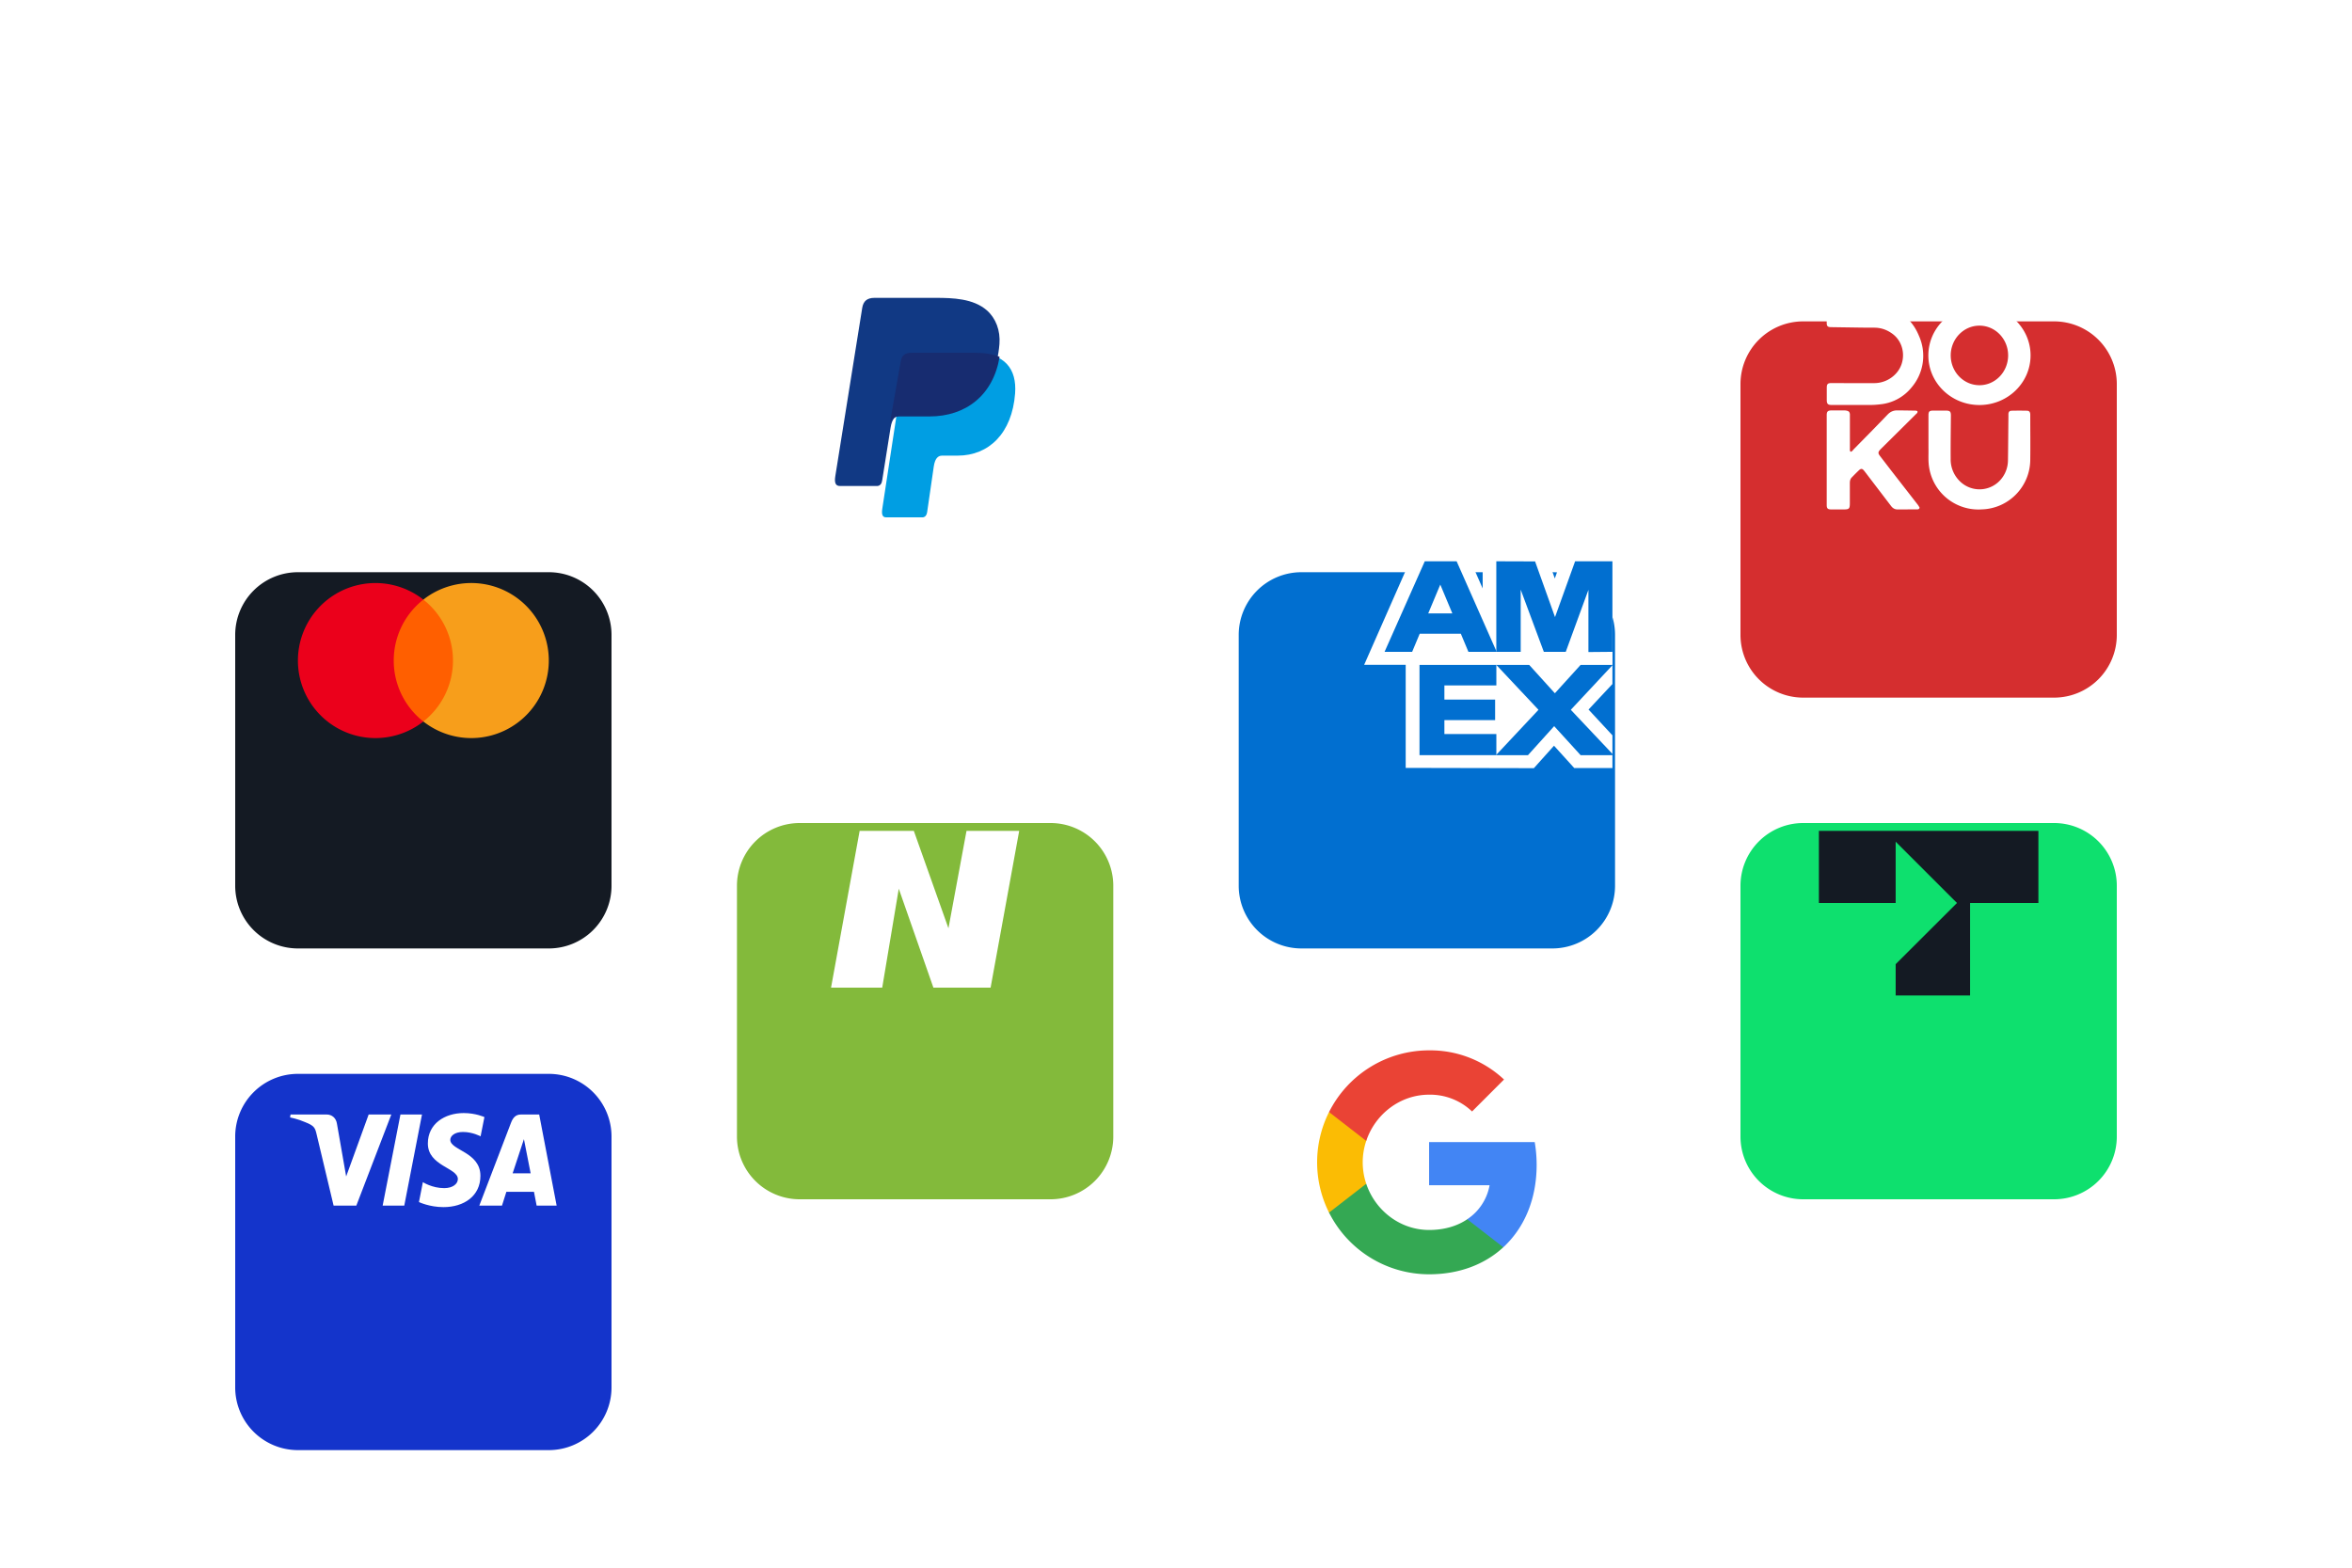
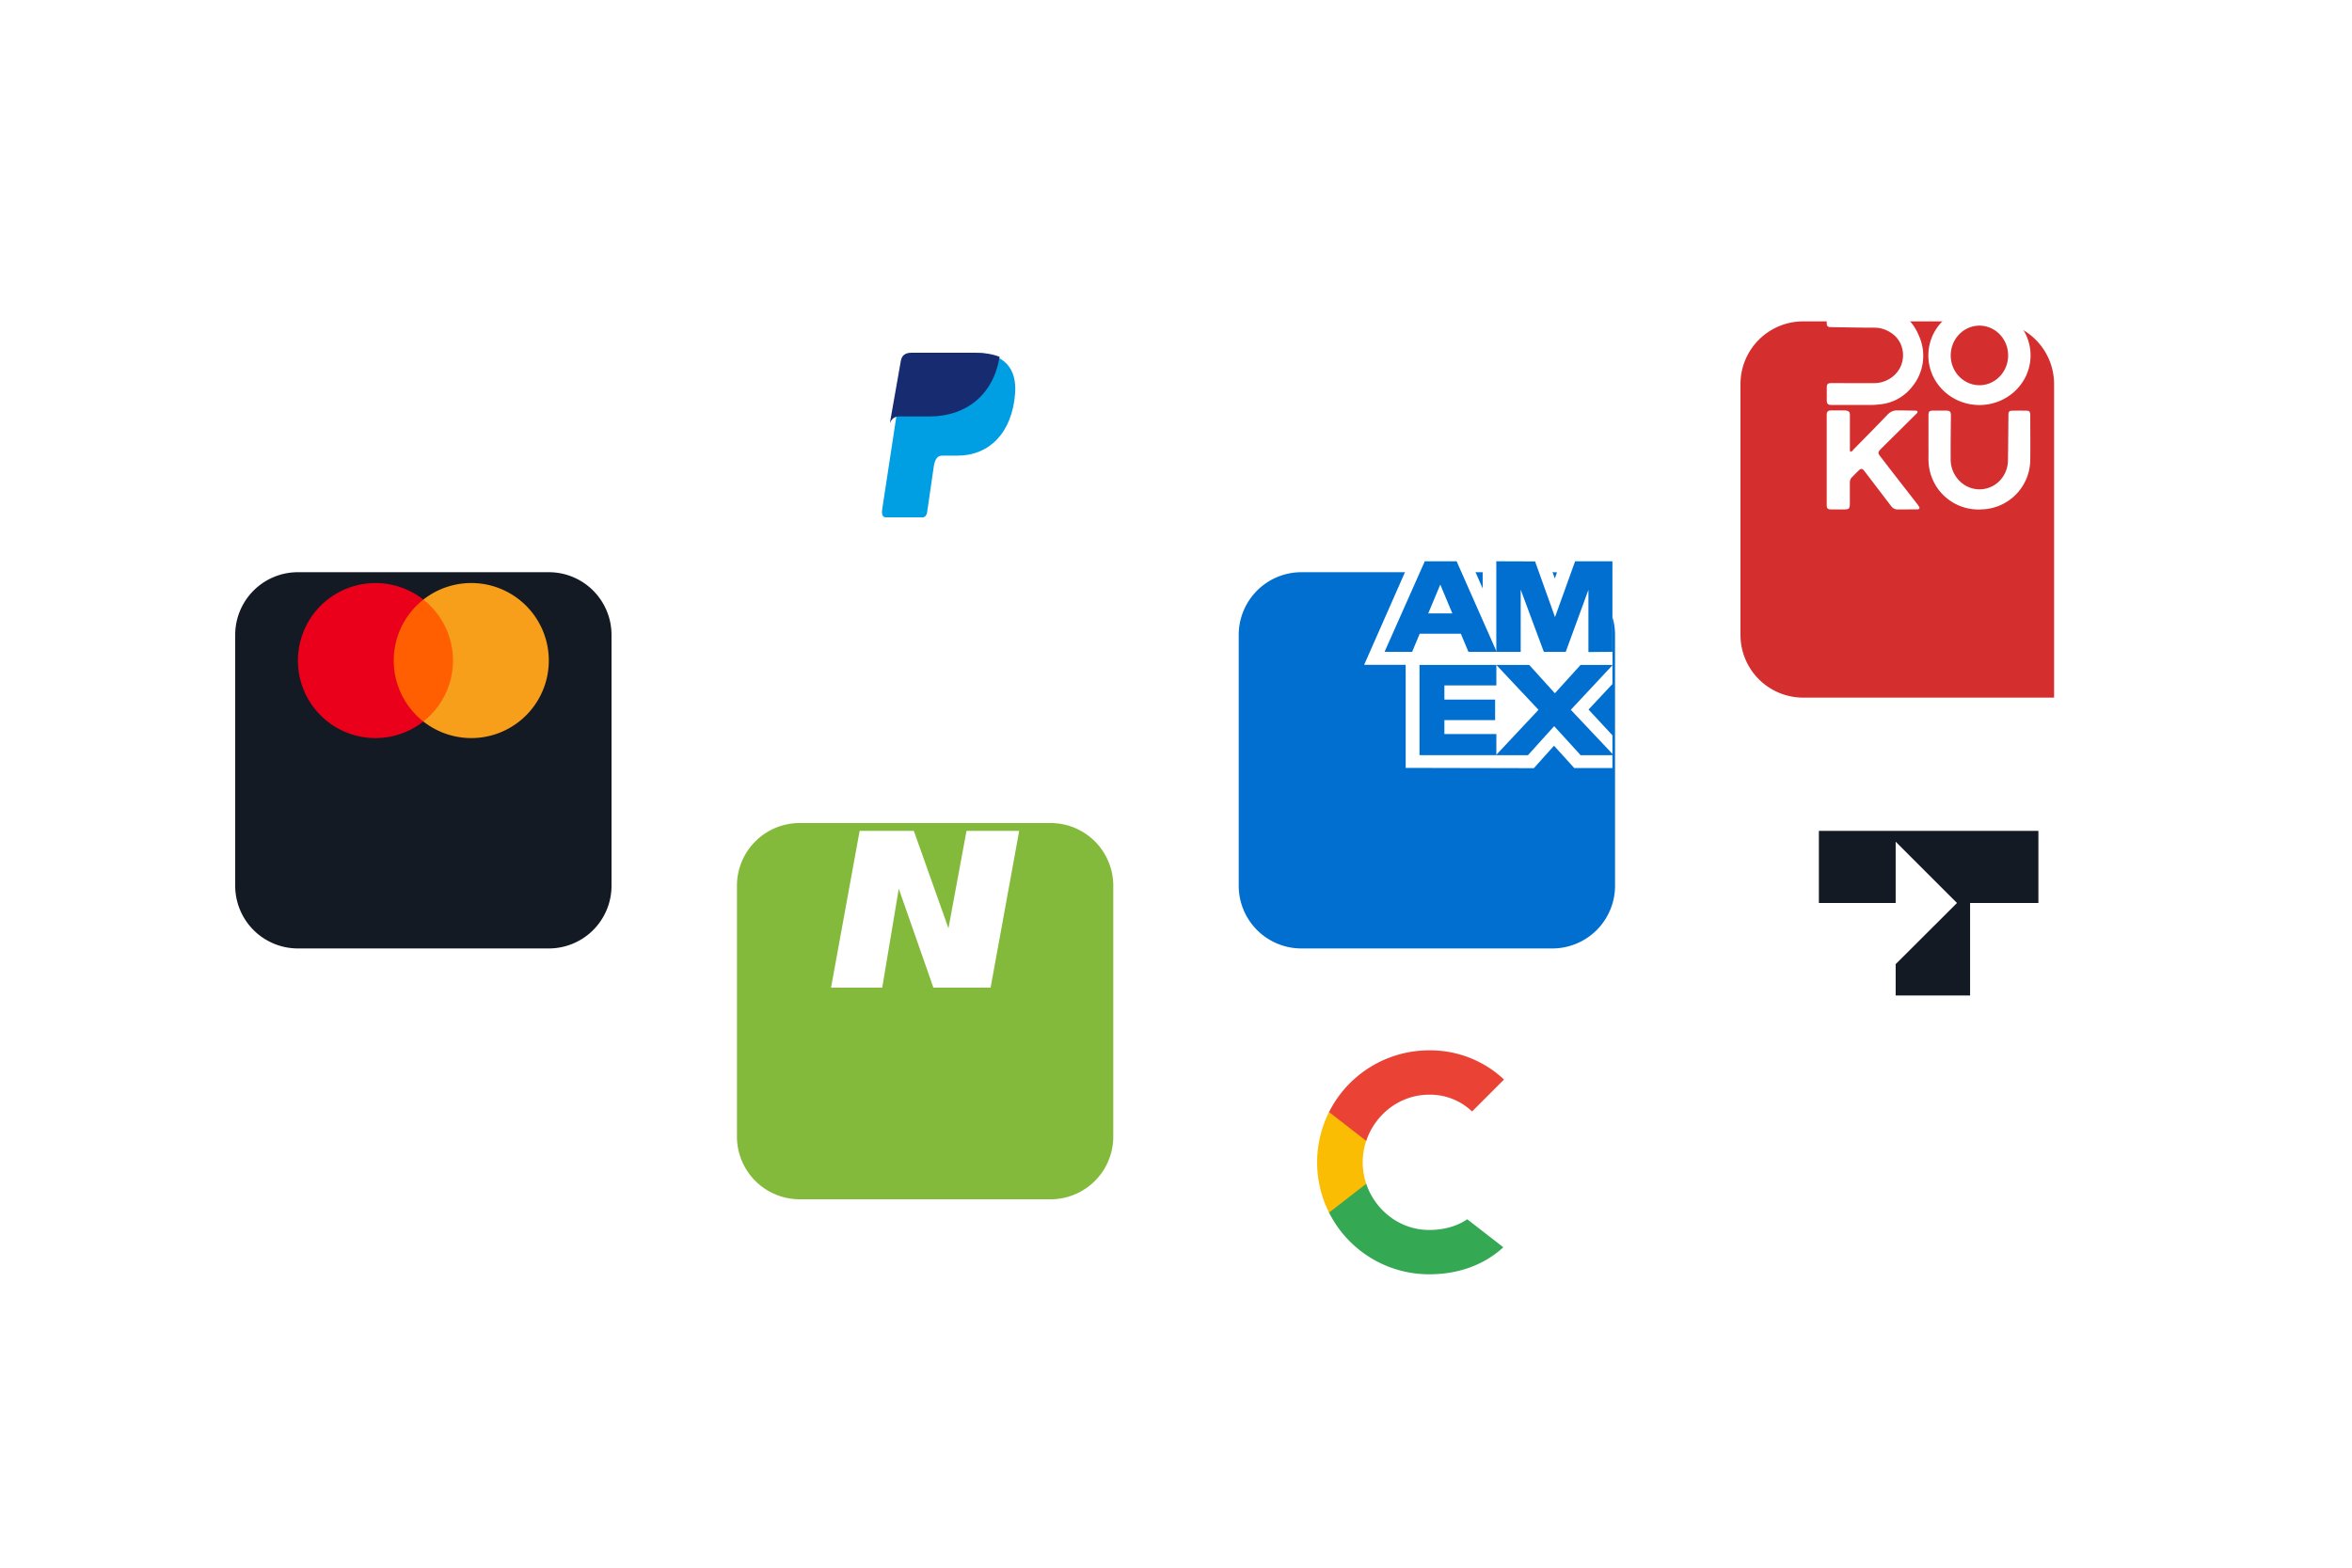
<svg xmlns="http://www.w3.org/2000/svg" width="300" height="200" fill="none" viewBox="0 0 300 200">
  <g clip-path="url(#a)">
    <mask id="b" width="300" height="200" x="0" y="0" maskUnits="userSpaceOnUse" style="mask-type:luminance">
      <path fill="#fff" d="M300 0H0v200h300V0Z" />
    </mask>
    <g mask="url(#b)">
      <g filter="url(#c)">
-         <path fill="#1434CB" d="M70 124H38a8 8 0 0 0-8 8v32a8 8 0 0 0 8 8h32a8 8 0 0 0 8-8v-32a8 8 0 0 0-8-8Z" />
-       </g>
+         </g>
      <g filter="url(#d)">
        <path fill="#141A23" d="M70 60H38a8 8 0 0 0-8 8v32a8 8 0 0 0 8 8h32a8 8 0 0 0 8-8V68a8 8 0 0 0-8-8Z" />
      </g>
      <path fill="#FF5F00" d="M58.328 76.496h-8.653v15.55h8.653v-15.55Z" />
      <path fill="#EB001B" d="M50.223 84.27A9.872 9.872 0 0 1 54 76.497a9.889 9.889 0 1 0 0 15.55 9.872 9.872 0 0 1-3.777-7.775Z" />
      <path fill="#F79E1B" d="M70 84.27a9.888 9.888 0 0 1-16 7.776 9.89 9.89 0 0 0 0-15.55 9.888 9.888 0 0 1 16 7.775Z" />
-       <path fill="#fff" d="M59.145 142c-2.414 0-4.571 1.363-4.571 3.881 0 2.888 3.826 3.088 3.826 4.539 0 .611-.643 1.157-1.74 1.157-1.558 0-2.722-.764-2.722-.764l-.499 2.542s1.342.645 3.122.645c2.64 0 4.717-1.43 4.717-3.991 0-3.052-3.842-3.246-3.842-4.592 0-.479.527-1.003 1.622-1.003 1.235 0 2.242.556 2.242.556l.488-2.455S60.692 142 59.145 142Zm-22.087.185-.058.371s1.016.202 1.93.606c1.178.463 1.262.733 1.46 1.57l2.162 9.077h2.898l4.463-11.624h-2.89l-2.869 7.903-1.17-6.699c-.108-.766-.651-1.204-1.317-1.204H37.06Zm14.018 0-2.268 11.624h2.757l2.26-11.624h-2.75Zm15.375 0c-.665 0-1.017.388-1.275 1.065l-4.04 10.559h2.892l.56-1.76h3.521l.34 1.76H71l-2.225-11.624H66.45Zm.376 3.141.857 4.361h-2.296l1.44-4.361Z" />
      <g filter="url(#e)">
        <path fill="#83BA3B" d="M134 92h-32a8 8 0 0 0-8 8v32a8 8 0 0 0 8 8h32a8 8 0 0 0 8-8v-32a8 8 0 0 0-8-8Z" />
      </g>
      <g filter="url(#f)">
        <path fill="#fff" d="M134 28h-32a8 8 0 0 0-8 8v32a8 8 0 0 0 8 8h32a8 8 0 0 0 8-8V36a8 8 0 0 0-8-8Z" />
      </g>
      <path fill="#009EE3" fill-rule="evenodd" d="M116.709 45h7.476c4.017 0 5.524 2.098 5.292 5.195-.386 5.095-3.361 7.932-7.321 7.932h-1.989c-.541 0-.908.38-1.063 1.38l-.849 5.854c-.058.38-.252.599-.541.639h-4.694c-.444 0-.599-.34-.483-1.099l2.859-18.762c.135-.78.541-1.139 1.313-1.139Z" clip-rule="evenodd" />
-       <path fill="#113984" fill-rule="evenodd" d="M111.543 38h7.788c2.188 0 4.797.079 6.523 1.575 1.164 1.004 1.766 2.599 1.626 4.331-.482 5.828-4.034 9.096-8.791 9.096h-3.834c-.662 0-1.084.434-1.264 1.575l-1.064 6.695c-.06.433-.261.689-.602.728h-4.797c-.542 0-.723-.394-.582-1.26l3.432-21.46c.14-.867.622-1.28 1.565-1.28Z" clip-rule="evenodd" />
      <path fill="#172C70" fill-rule="evenodd" d="m113.5 54 1.402-7.96c.124-.706.557-1.04 1.382-1.04h7.979c1.319 0 2.392.186 3.237.52-.804 4.899-4.309 7.608-8.928 7.608h-3.917c-.536.018-.908.26-1.155.872Z" clip-rule="evenodd" />
      <path fill="#fff" d="M109.648 106 106 126h6.528l2.112-12.621L119.056 126h7.296L130 106h-6.72l-2.304 12.427L116.56 106h-6.912Z" />
      <g filter="url(#g)">
-         <path fill="#0EE06E" d="M262 92h-32a8 8 0 0 0-8 8v32a8 8 0 0 0 8 8h32a8 8 0 0 0 8-8v-32a8 8 0 0 0-8-8Z" />
-       </g>
+         </g>
      <g filter="url(#h)">
-         <path fill="#D52E2F" d="M262 28h-32a8 8 0 0 0-8 8v32a8 8 0 0 0 8 8h32a8 8 0 0 0 8-8V36a8 8 0 0 0-8-8Z" />
+         <path fill="#D52E2F" d="M262 28h-32a8 8 0 0 0-8 8v32a8 8 0 0 0 8 8h32V36a8 8 0 0 0-8-8Z" />
      </g>
      <path fill="#141A23" d="M232 115.199h9.794v-7.817l7.821 7.817-7.821 7.805V127h9.493v-11.801H260V106h-28v9.199Z" />
      <path fill="#fff" d="M236.498 39.017h-2.875c-.497 0-.616.111-.623.593v1.557c0 .452.119.563.556.57l3.609.053c.66.014 1.32 0 1.972.014.86.015 1.623.304 2.312.83 1.572 1.216 1.705 3.61.378 5.027a3.767 3.767 0 0 1-2.816 1.216c-1.794.014-3.587 0-5.381-.008-.511 0-.623.119-.623.63v1.557c.008.475.149.608.623.608 1.631 0 3.254.007 4.884 0 .438 0 .875-.03 1.312-.082a5.866 5.866 0 0 0 4.01-2.172 6.207 6.207 0 0 0 .926-6.568c-1.03-2.513-3.068-3.729-5.759-3.832-.83-.023-1.667 0-2.505.007Zm15.987-.007c3.595 0 6.515 2.832 6.515 6.33 0 3.5-2.92 6.331-6.522 6.331-3.602 0-6.515-2.831-6.515-6.323 0-3.492 2.913-6.338 6.522-6.338Zm0 10.133c2.016 0 3.654-1.705 3.654-3.803s-1.638-3.795-3.661-3.795c-2.016 0-3.662 1.705-3.662 3.795 0 2.106 1.646 3.803 3.669 3.803Zm-16.446 8.489c-.119-.149-.082-.32-.082-.475V52.85c-.029-.282-.133-.393-.393-.452a1.282 1.282 0 0 0-.289-.037h-1.682c-.452.007-.593.148-.593.593v11.468c0 .437.119.563.556.57h1.601c.696 0 .793-.08.793-.807v-2.558c0-.289.059-.541.274-.748.297-.304.593-.608.904-.898.237-.222.408-.207.623.052.2.245.385.497.578.75l2.89 3.787c.201.26.46.423.801.423l2.468-.008c.133 0 .282.015.363-.207-.059-.104-.133-.252-.23-.378l-3.453-4.44-1.401-1.824c-.23-.304-.223-.475.044-.757.037-.044.074-.081.111-.118l2.513-2.491 1.92-1.905c.103-.111.281-.193.207-.423-.059-.014-.118-.044-.185-.052-.815-.014-1.616-.03-2.431-.03-.467 0-.852.186-1.186.535-1.43 1.497-2.883 2.965-4.336 4.44-.104.119-.185.274-.385.297Zm9.939-1.668v1.193c.022.823-.052 1.638.081 2.454a6.363 6.363 0 0 0 6.715 5.374c3.461-.096 6.211-2.95 6.189-6.412.022-1.839 0-3.67 0-5.508v-.245c-.03-.274-.141-.415-.415-.422a43.798 43.798 0 0 0-1.972 0c-.274.015-.385.148-.4.422v.416c-.022 1.853-.029 3.699-.059 5.552a3.782 3.782 0 0 1-.771 2.21 3.567 3.567 0 0 1-4.981.726 3.888 3.888 0 0 1-1.556-3.203c-.015-1.838.015-3.67.03-5.508 0-.511-.119-.623-.63-.63h-1.638c-.489.007-.593.119-.593.623v2.958Z" />
      <g filter="url(#i)">
        <path fill="#fff" d="M198 124h-32a8 8 0 0 0-8 8v32a8 8 0 0 0 8 8h32a8 8 0 0 0 8-8v-32a8 8 0 0 0-8-8Z" />
      </g>
      <g filter="url(#j)">
        <path fill="#016FD0" d="M198 60h-32a8 8 0 0 0-8 8v32a8 8 0 0 0 8 8h32a8 8 0 0 0 8-8V68a8 8 0 0 0-8-8Z" />
      </g>
-       <path fill="#4285F4" d="M196 148.611a17.038 17.038 0 0 0-.246-2.905h-13.471v5.502h7.716a6.607 6.607 0 0 1-2.853 4.34v3.572h4.604c2.697-2.486 4.25-6.163 4.25-10.509Z" />
      <path fill="#34A853" d="M182.284 162.569c3.855 0 7.1-1.266 9.467-3.448l-4.604-3.571c-1.282.869-2.933 1.365-4.863 1.365-3.726 0-6.888-2.512-8.019-5.896h-4.744v3.68a14.283 14.283 0 0 0 12.763 7.87Z" />
      <path fill="#FBBC04" d="M174.265 151.019a8.557 8.557 0 0 1 0-5.468v-3.68h-4.744a14.287 14.287 0 0 0 0 12.828l4.744-3.68Z" />
      <path fill="#EA4335" d="M182.284 139.655a7.756 7.756 0 0 1 5.48 2.143l4.076-4.077a13.727 13.727 0 0 0-9.556-3.72 14.281 14.281 0 0 0-12.763 7.87l4.744 3.68c1.131-3.384 4.293-5.896 8.019-5.896Z" />
      <path fill="#fff" fill-rule="evenodd" d="M179.298 97.965V83.149l26.369.025v4.092l-3.048 3.256 3.048 3.288v4.178h-4.866l-2.586-2.853L195.647 98l-16.349-.035Z" clip-rule="evenodd" />
      <path fill="#016FD0" fill-rule="evenodd" d="M181.059 96.34V84.78h9.803v2.663h-6.628v1.808h6.47v2.619h-6.47v1.776h6.628v2.694h-9.803Z" clip-rule="evenodd" />
      <path fill="#016FD0" fill-rule="evenodd" d="m190.813 96.34 5.423-5.786-5.423-5.773h4.197l3.315 3.663 3.323-3.663h4.018v.09l-5.308 5.683 5.308 5.623v.163h-4.058l-3.373-3.7-3.339 3.7h-4.083Z" clip-rule="evenodd" />
      <path fill="#fff" fill-rule="evenodd" d="M180.528 70h6.356l2.232 5.07V70h7.848l1.353 3.798L199.674 70h5.992v14.815H174L180.528 70Z" clip-rule="evenodd" />
      <path fill="#016FD0" fill-rule="evenodd" d="m181.731 71.61-5.129 11.55h3.518l.967-2.313h5.244l.967 2.313h3.605l-5.108-11.55h-4.064Zm.441 6.645 1.538-3.677 1.537 3.677h-3.075Z" clip-rule="evenodd" />
      <path fill="#016FD0" fill-rule="evenodd" d="M190.856 83.159V71.608l4.945.017 2.544 7.101 2.562-7.118h4.759v11.55l-3.062.027v-7.934l-2.891 7.907h-2.796l-2.951-7.934v7.934h-3.11Z" clip-rule="evenodd" />
    </g>
  </g>
  <defs>
    <filter id="c" width="88" height="88" x="10" y="114" color-interpolation-filters="sRGB" filterUnits="userSpaceOnUse">
      <feFlood flood-opacity="0" result="BackgroundImageFix" />
      <feColorMatrix in="SourceAlpha" result="hardAlpha" values="0 0 0 0 0 0 0 0 0 0 0 0 0 0 0 0 0 0 127 0" />
      <feOffset dy="10" />
      <feGaussianBlur stdDeviation="10" />
      <feComposite in2="hardAlpha" operator="out" />
      <feColorMatrix values="0 0 0 0 0 0 0 0 0 0 0 0 0 0 0 0 0 0 0.1 0" />
      <feBlend in2="BackgroundImageFix" result="effect1_dropShadow_86_17275" />
      <feBlend in="SourceGraphic" in2="effect1_dropShadow_86_17275" result="shape" />
      <feColorMatrix in="SourceAlpha" result="hardAlpha" values="0 0 0 0 0 0 0 0 0 0 0 0 0 0 0 0 0 0 127 0" />
      <feOffset dy="3" />
      <feGaussianBlur stdDeviation="2.5" />
      <feComposite in2="hardAlpha" k2="-1" k3="1" operator="arithmetic" />
      <feColorMatrix values="0 0 0 0 0 0 0 0 0 0 0 0 0 0 0 0 0 0 0.03 0" />
      <feBlend in2="shape" result="effect2_innerShadow_86_17275" />
    </filter>
    <filter id="d" width="88" height="88" x="10" y="50" color-interpolation-filters="sRGB" filterUnits="userSpaceOnUse">
      <feFlood flood-opacity="0" result="BackgroundImageFix" />
      <feColorMatrix in="SourceAlpha" result="hardAlpha" values="0 0 0 0 0 0 0 0 0 0 0 0 0 0 0 0 0 0 127 0" />
      <feOffset dy="10" />
      <feGaussianBlur stdDeviation="10" />
      <feComposite in2="hardAlpha" operator="out" />
      <feColorMatrix values="0 0 0 0 0 0 0 0 0 0 0 0 0 0 0 0 0 0 0.1 0" />
      <feBlend in2="BackgroundImageFix" result="effect1_dropShadow_86_17275" />
      <feBlend in="SourceGraphic" in2="effect1_dropShadow_86_17275" result="shape" />
      <feColorMatrix in="SourceAlpha" result="hardAlpha" values="0 0 0 0 0 0 0 0 0 0 0 0 0 0 0 0 0 0 127 0" />
      <feOffset dy="3" />
      <feGaussianBlur stdDeviation="2.5" />
      <feComposite in2="hardAlpha" k2="-1" k3="1" operator="arithmetic" />
      <feColorMatrix values="0 0 0 0 0 0 0 0 0 0 0 0 0 0 0 0 0 0 0.03 0" />
      <feBlend in2="shape" result="effect2_innerShadow_86_17275" />
    </filter>
    <filter id="e" width="88" height="88" x="74" y="82" color-interpolation-filters="sRGB" filterUnits="userSpaceOnUse">
      <feFlood flood-opacity="0" result="BackgroundImageFix" />
      <feColorMatrix in="SourceAlpha" result="hardAlpha" values="0 0 0 0 0 0 0 0 0 0 0 0 0 0 0 0 0 0 127 0" />
      <feOffset dy="10" />
      <feGaussianBlur stdDeviation="10" />
      <feComposite in2="hardAlpha" operator="out" />
      <feColorMatrix values="0 0 0 0 0 0 0 0 0 0 0 0 0 0 0 0 0 0 0.1 0" />
      <feBlend in2="BackgroundImageFix" result="effect1_dropShadow_86_17275" />
      <feBlend in="SourceGraphic" in2="effect1_dropShadow_86_17275" result="shape" />
      <feColorMatrix in="SourceAlpha" result="hardAlpha" values="0 0 0 0 0 0 0 0 0 0 0 0 0 0 0 0 0 0 127 0" />
      <feOffset dy="3" />
      <feGaussianBlur stdDeviation="2.5" />
      <feComposite in2="hardAlpha" k2="-1" k3="1" operator="arithmetic" />
      <feColorMatrix values="0 0 0 0 0 0 0 0 0 0 0 0 0 0 0 0 0 0 0.03 0" />
      <feBlend in2="shape" result="effect2_innerShadow_86_17275" />
    </filter>
    <filter id="f" width="88" height="88" x="74" y="18" color-interpolation-filters="sRGB" filterUnits="userSpaceOnUse">
      <feFlood flood-opacity="0" result="BackgroundImageFix" />
      <feColorMatrix in="SourceAlpha" result="hardAlpha" values="0 0 0 0 0 0 0 0 0 0 0 0 0 0 0 0 0 0 127 0" />
      <feOffset dy="10" />
      <feGaussianBlur stdDeviation="10" />
      <feComposite in2="hardAlpha" operator="out" />
      <feColorMatrix values="0 0 0 0 0 0 0 0 0 0 0 0 0 0 0 0 0 0 0.1 0" />
      <feBlend in2="BackgroundImageFix" result="effect1_dropShadow_86_17275" />
      <feBlend in="SourceGraphic" in2="effect1_dropShadow_86_17275" result="shape" />
      <feColorMatrix in="SourceAlpha" result="hardAlpha" values="0 0 0 0 0 0 0 0 0 0 0 0 0 0 0 0 0 0 127 0" />
      <feOffset dy="3" />
      <feGaussianBlur stdDeviation="2.5" />
      <feComposite in2="hardAlpha" k2="-1" k3="1" operator="arithmetic" />
      <feColorMatrix values="0 0 0 0 0 0 0 0 0 0 0 0 0 0 0 0 0 0 0.03 0" />
      <feBlend in2="shape" result="effect2_innerShadow_86_17275" />
    </filter>
    <filter id="g" width="88" height="88" x="202" y="82" color-interpolation-filters="sRGB" filterUnits="userSpaceOnUse">
      <feFlood flood-opacity="0" result="BackgroundImageFix" />
      <feColorMatrix in="SourceAlpha" result="hardAlpha" values="0 0 0 0 0 0 0 0 0 0 0 0 0 0 0 0 0 0 127 0" />
      <feOffset dy="10" />
      <feGaussianBlur stdDeviation="10" />
      <feComposite in2="hardAlpha" operator="out" />
      <feColorMatrix values="0 0 0 0 0 0 0 0 0 0 0 0 0 0 0 0 0 0 0.1 0" />
      <feBlend in2="BackgroundImageFix" result="effect1_dropShadow_86_17275" />
      <feBlend in="SourceGraphic" in2="effect1_dropShadow_86_17275" result="shape" />
      <feColorMatrix in="SourceAlpha" result="hardAlpha" values="0 0 0 0 0 0 0 0 0 0 0 0 0 0 0 0 0 0 127 0" />
      <feOffset dy="3" />
      <feGaussianBlur stdDeviation="2.5" />
      <feComposite in2="hardAlpha" k2="-1" k3="1" operator="arithmetic" />
      <feColorMatrix values="0 0 0 0 0 0 0 0 0 0 0 0 0 0 0 0 0 0 0.03 0" />
      <feBlend in2="shape" result="effect2_innerShadow_86_17275" />
    </filter>
    <filter id="h" width="88" height="88" x="202" y="18" color-interpolation-filters="sRGB" filterUnits="userSpaceOnUse">
      <feFlood flood-opacity="0" result="BackgroundImageFix" />
      <feColorMatrix in="SourceAlpha" result="hardAlpha" values="0 0 0 0 0 0 0 0 0 0 0 0 0 0 0 0 0 0 127 0" />
      <feOffset dy="10" />
      <feGaussianBlur stdDeviation="10" />
      <feComposite in2="hardAlpha" operator="out" />
      <feColorMatrix values="0 0 0 0 0 0 0 0 0 0 0 0 0 0 0 0 0 0 0.1 0" />
      <feBlend in2="BackgroundImageFix" result="effect1_dropShadow_86_17275" />
      <feBlend in="SourceGraphic" in2="effect1_dropShadow_86_17275" result="shape" />
      <feColorMatrix in="SourceAlpha" result="hardAlpha" values="0 0 0 0 0 0 0 0 0 0 0 0 0 0 0 0 0 0 127 0" />
      <feOffset dy="3" />
      <feGaussianBlur stdDeviation="2.5" />
      <feComposite in2="hardAlpha" k2="-1" k3="1" operator="arithmetic" />
      <feColorMatrix values="0 0 0 0 0 0 0 0 0 0 0 0 0 0 0 0 0 0 0.03 0" />
      <feBlend in2="shape" result="effect2_innerShadow_86_17275" />
    </filter>
    <filter id="i" width="88" height="88" x="138" y="114" color-interpolation-filters="sRGB" filterUnits="userSpaceOnUse">
      <feFlood flood-opacity="0" result="BackgroundImageFix" />
      <feColorMatrix in="SourceAlpha" result="hardAlpha" values="0 0 0 0 0 0 0 0 0 0 0 0 0 0 0 0 0 0 127 0" />
      <feOffset dy="10" />
      <feGaussianBlur stdDeviation="10" />
      <feComposite in2="hardAlpha" operator="out" />
      <feColorMatrix values="0 0 0 0 0 0 0 0 0 0 0 0 0 0 0 0 0 0 0.1 0" />
      <feBlend in2="BackgroundImageFix" result="effect1_dropShadow_86_17275" />
      <feBlend in="SourceGraphic" in2="effect1_dropShadow_86_17275" result="shape" />
      <feColorMatrix in="SourceAlpha" result="hardAlpha" values="0 0 0 0 0 0 0 0 0 0 0 0 0 0 0 0 0 0 127 0" />
      <feOffset dy="3" />
      <feGaussianBlur stdDeviation="2.5" />
      <feComposite in2="hardAlpha" k2="-1" k3="1" operator="arithmetic" />
      <feColorMatrix values="0 0 0 0 0 0 0 0 0 0 0 0 0 0 0 0 0 0 0.03 0" />
      <feBlend in2="shape" result="effect2_innerShadow_86_17275" />
    </filter>
    <filter id="j" width="88" height="88" x="138" y="50" color-interpolation-filters="sRGB" filterUnits="userSpaceOnUse">
      <feFlood flood-opacity="0" result="BackgroundImageFix" />
      <feColorMatrix in="SourceAlpha" result="hardAlpha" values="0 0 0 0 0 0 0 0 0 0 0 0 0 0 0 0 0 0 127 0" />
      <feOffset dy="10" />
      <feGaussianBlur stdDeviation="10" />
      <feComposite in2="hardAlpha" operator="out" />
      <feColorMatrix values="0 0 0 0 0 0 0 0 0 0 0 0 0 0 0 0 0 0 0.1 0" />
      <feBlend in2="BackgroundImageFix" result="effect1_dropShadow_86_17275" />
      <feBlend in="SourceGraphic" in2="effect1_dropShadow_86_17275" result="shape" />
      <feColorMatrix in="SourceAlpha" result="hardAlpha" values="0 0 0 0 0 0 0 0 0 0 0 0 0 0 0 0 0 0 127 0" />
      <feOffset dy="3" />
      <feGaussianBlur stdDeviation="2.5" />
      <feComposite in2="hardAlpha" k2="-1" k3="1" operator="arithmetic" />
      <feColorMatrix values="0 0 0 0 0 0 0 0 0 0 0 0 0 0 0 0 0 0 0.03 0" />
      <feBlend in2="shape" result="effect2_innerShadow_86_17275" />
    </filter>
    <clipPath id="a">
      <path fill="#fff" d="M0 0h300v200H0z" />
    </clipPath>
  </defs>
</svg>